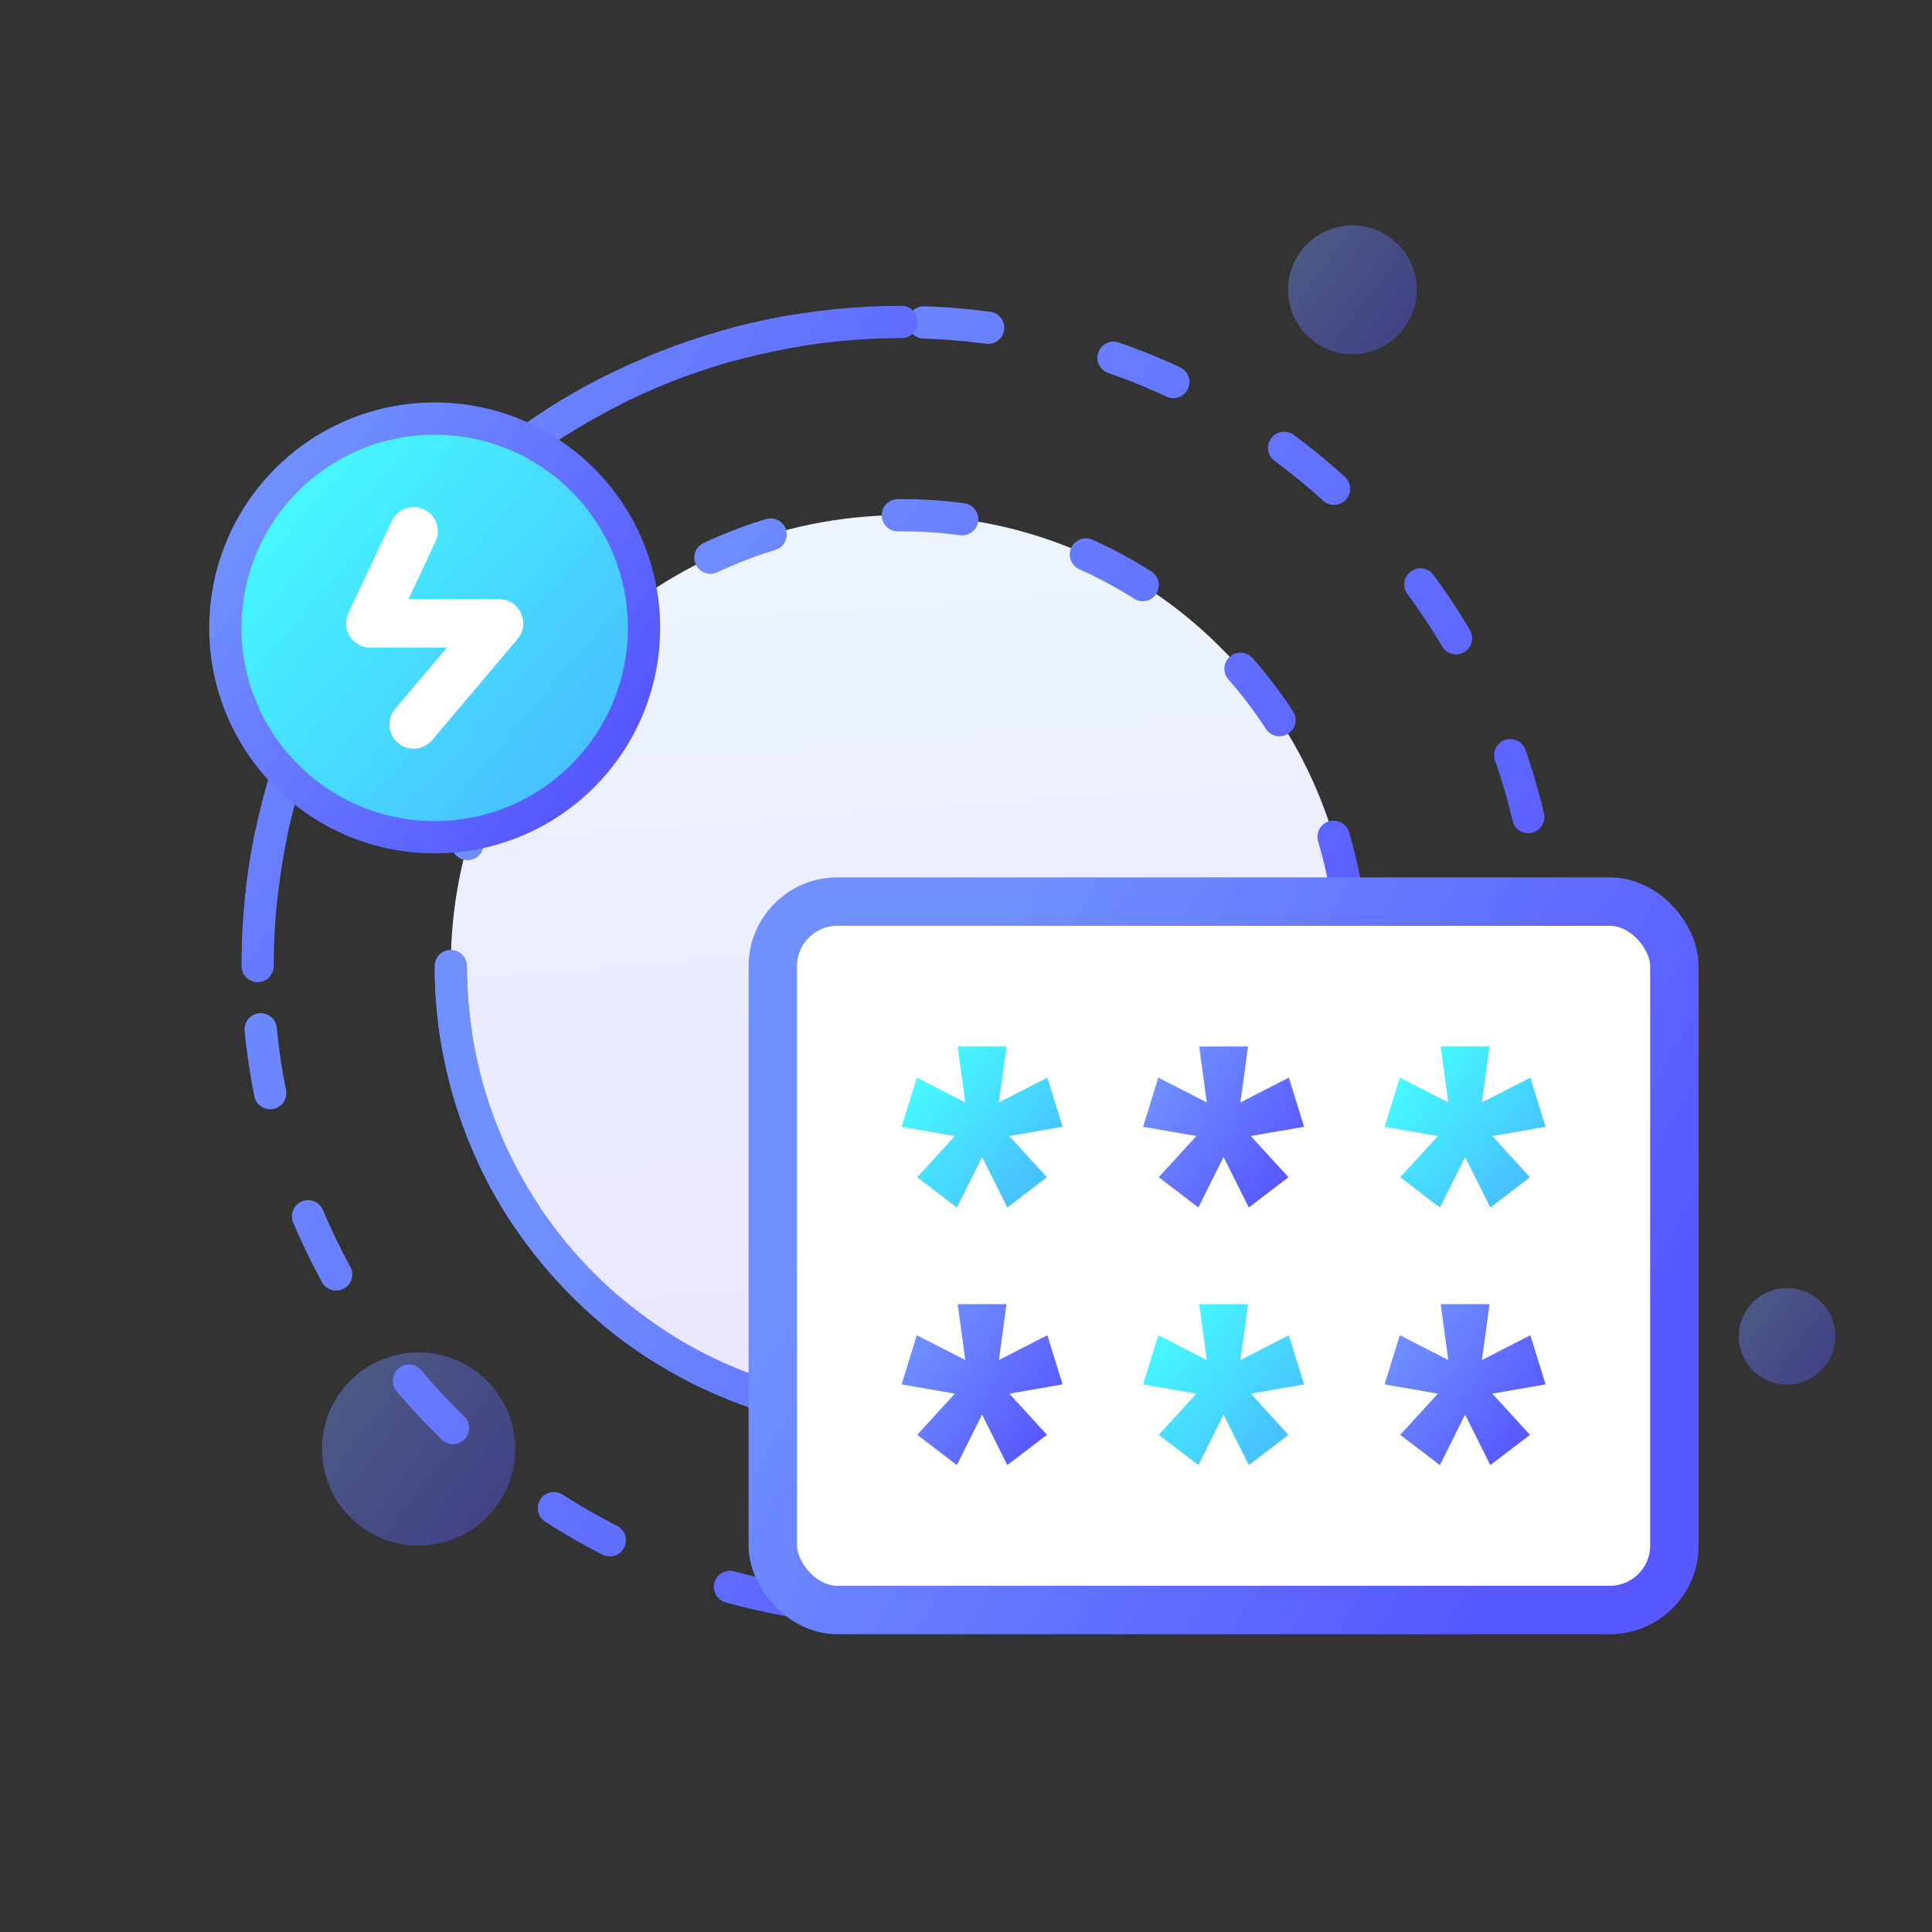
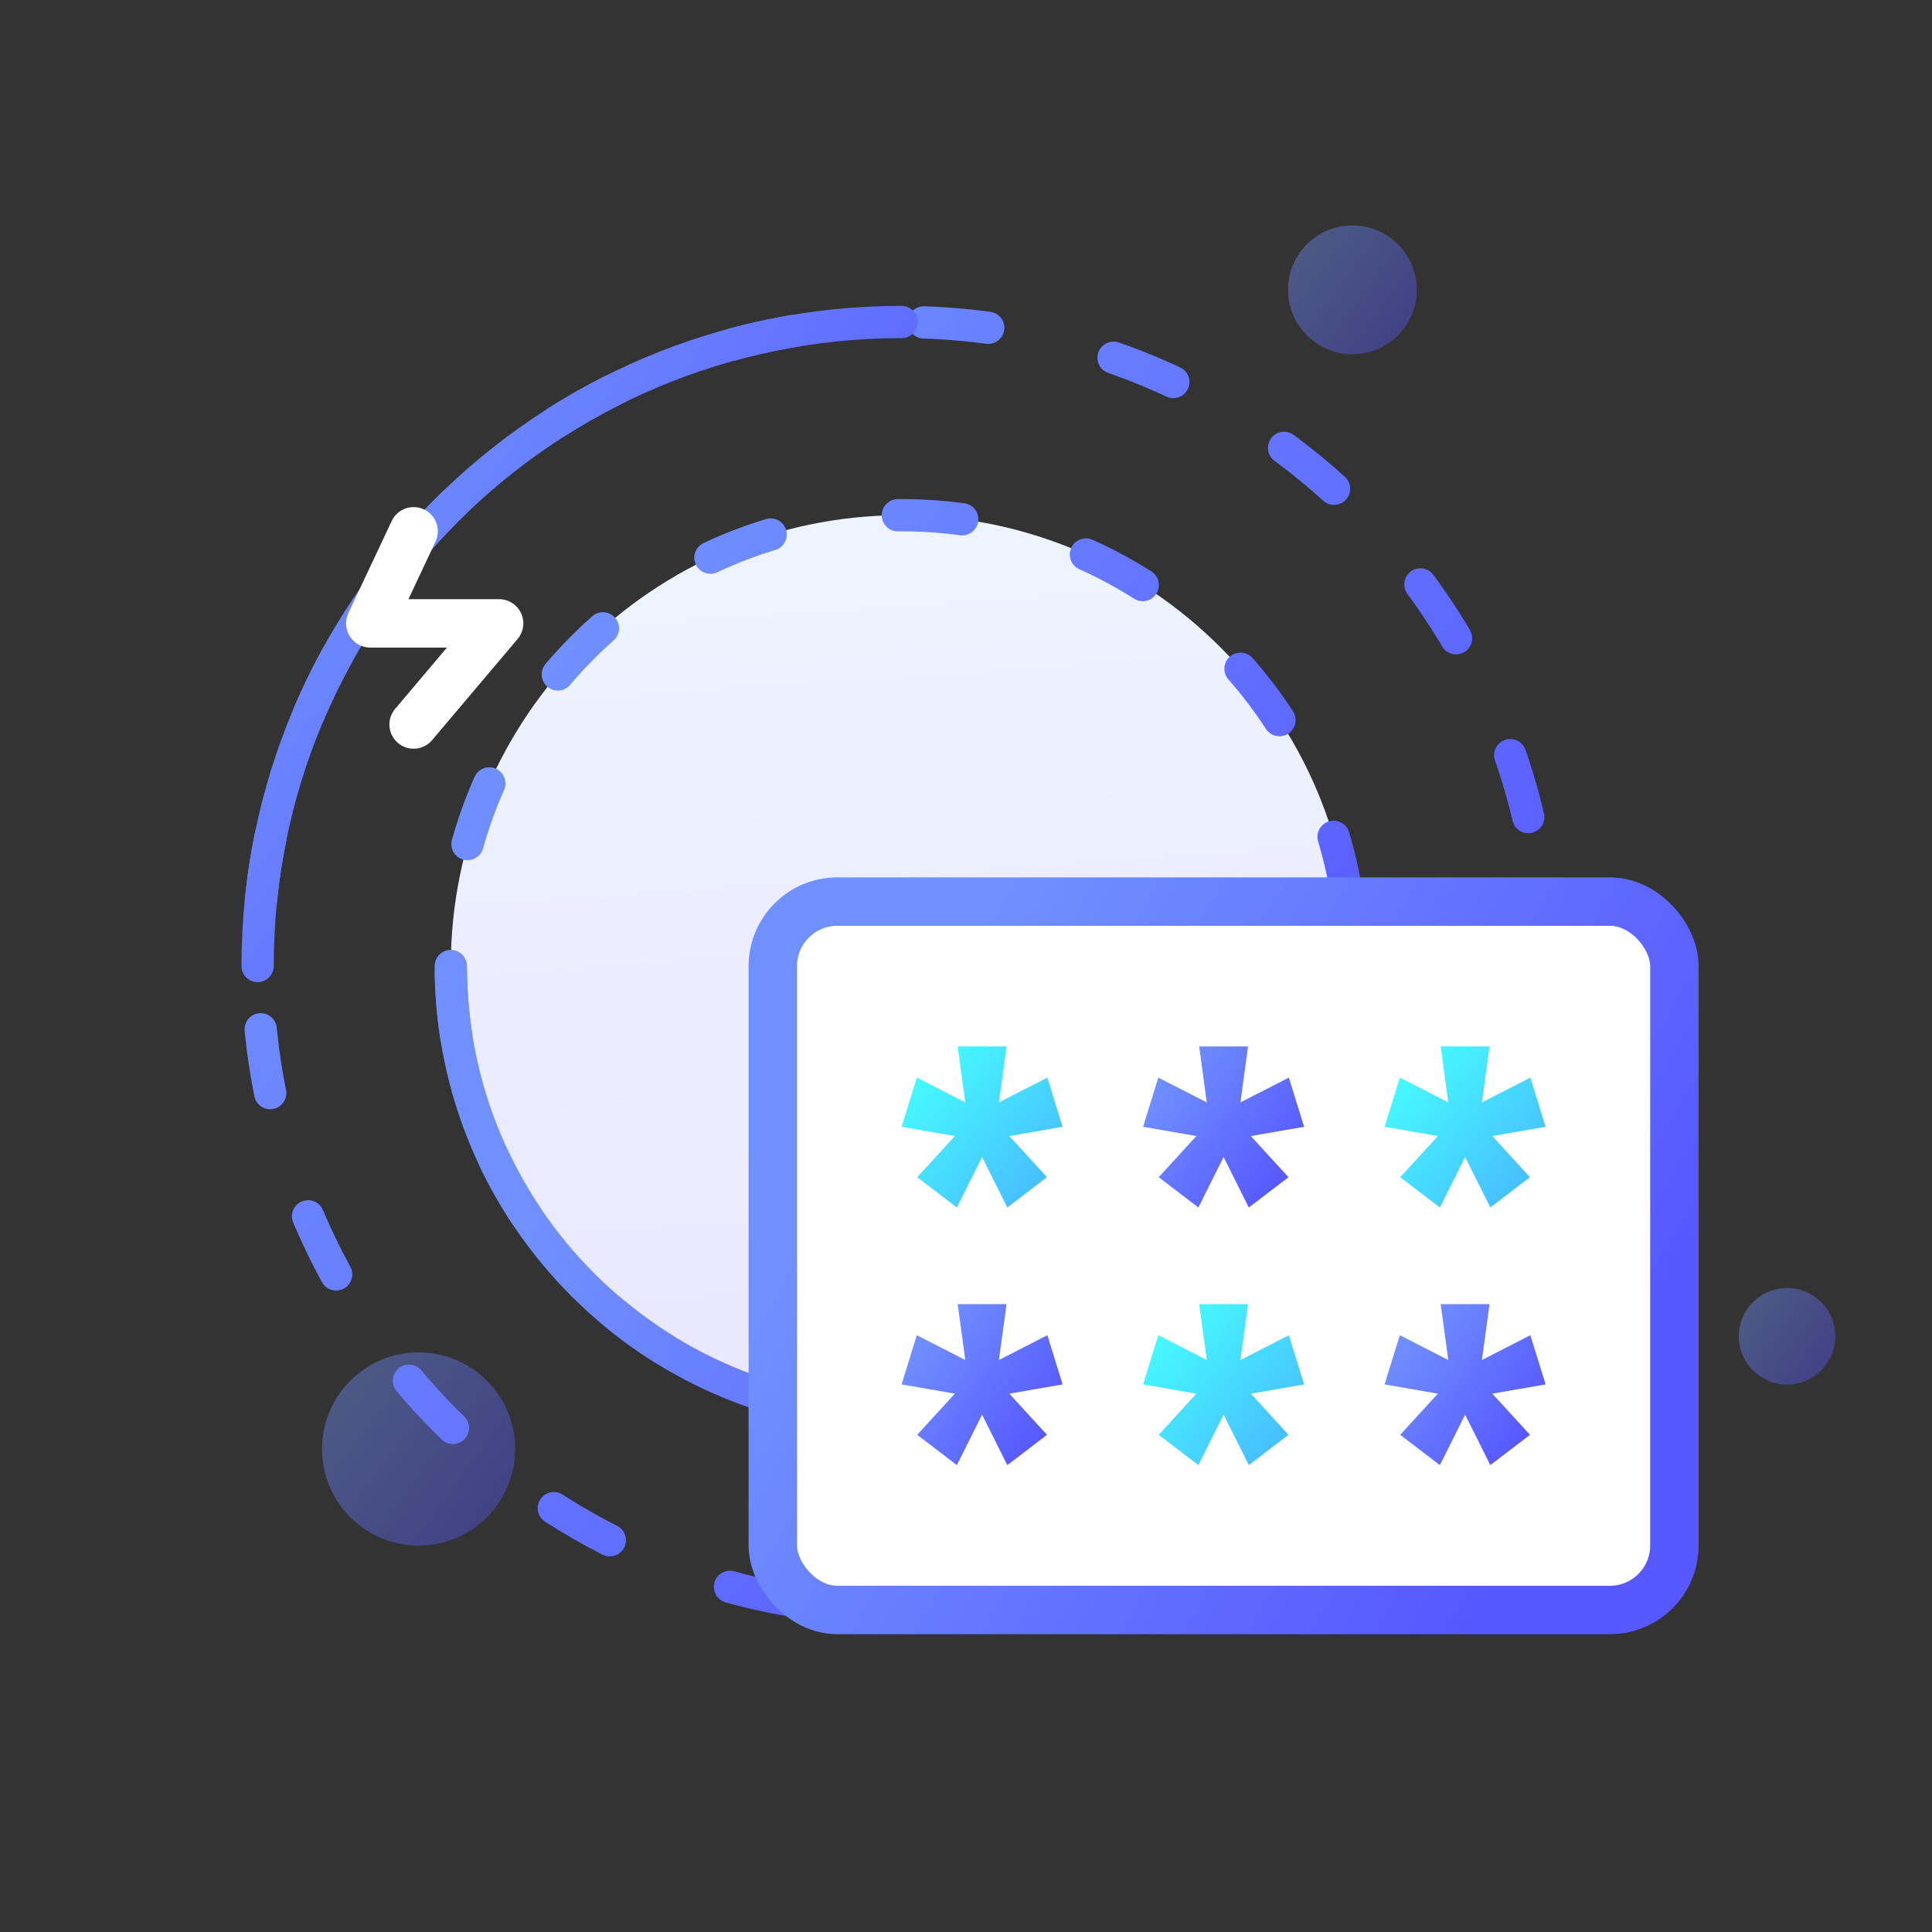
<svg xmlns="http://www.w3.org/2000/svg" width="80px" height="80px" viewBox="0 0 80 80" version="1.1">
  <rect x="0" y="0" width="80" height="80" fill="#333333" stroke="none" />
  <title>icon_访问控制</title>
  <defs>
    <linearGradient x1="12.09%" y1="15.532%" x2="93.299%" y2="75.507%" id="linearGradient-1">
      <stop stop-color="#7090FF" offset="0%" />
      <stop stop-color="#5758FF" offset="100%" />
    </linearGradient>
    <linearGradient x1="40.839%" y1="-1.66533454e-13%" x2="47.589%" y2="96.061%" id="linearGradient-2">
      <stop stop-color="#EDF4FF" offset="0%" />
      <stop stop-color="#EAE7FF" offset="100%" />
    </linearGradient>
    <linearGradient x1="12.09%" y1="41.383%" x2="93.299%" y2="56.377%" id="linearGradient-3">
      <stop stop-color="#7090FF" offset="0%" />
      <stop stop-color="#5758FF" offset="100%" />
    </linearGradient>
    <linearGradient x1="-4.07729406e-12%" y1="27.293%" x2="73.033%" y2="91.104%" id="linearGradient-4">
      <stop stop-color="#46FBFF" offset="0%" />
      <stop stop-color="#48C2FF" offset="100%" />
    </linearGradient>
    <linearGradient x1="12.09%" y1="28.721%" x2="93.299%" y2="65.746%" id="linearGradient-5">
      <stop stop-color="#7090FF" offset="0%" />
      <stop stop-color="#5758FF" offset="100%" />
    </linearGradient>
  </defs>
  <g id="页面-2" stroke="none" stroke-width="1" fill="none" fill-rule="evenodd">
    <g id="解决方案——三方系统帐号管理与信息安全1" transform="translate(-512, -1832)">
      <g id="方案优势" transform="translate(360, 1440)">
        <g id="icon_访问控制" transform="translate(152, 392)">
          <circle id="椭圆形" fill="url(#linearGradient-1)" opacity="0.4" cx="17.333" cy="60" r="4" />
          <circle id="椭圆形备份-26" fill="url(#linearGradient-1)" opacity="0.4" cx="56" cy="12" r="2.667" />
          <circle id="椭圆形备份-27" fill="url(#linearGradient-1)" opacity="0.4" cx="74" cy="55.333" r="2" />
          <path d="M37.333,66.667 C52.061,66.667 64,54.728 64,40 C64,25.272 52.061,13.333 37.333,13.333 C22.606,13.333 10.667,25.272 10.667,40 C10.667,54.728 22.606,66.667 37.333,66.667 Z" id="椭圆形备份-15" stroke="url(#linearGradient-1)" stroke-width="1.336" stroke-linecap="round" stroke-dasharray="2.673,5.346" />
          <path d="M37.333,13.333 C22.606,13.333 10.667,25.272 10.667,40" id="路径" stroke="url(#linearGradient-1)" stroke-width="1.336" stroke-linecap="round" />
          <path d="M37.333,58.667 C47.643,58.667 56,50.309 56,40 C56,29.691 47.643,21.333 37.333,21.333 C27.024,21.333 18.667,29.691 18.667,40 C18.667,50.309 27.024,58.667 37.333,58.667 Z" id="椭圆形" stroke="url(#linearGradient-1)" stroke-width="1.336" fill="url(#linearGradient-2)" stroke-linecap="round" stroke-linejoin="round" stroke-dasharray="2.673,5.346" />
          <path d="M18.667,40 C18.667,50.309 27.024,58.667 37.333,58.667 C47.643,58.667 56,50.309 56,40" id="路径" stroke="url(#linearGradient-3)" stroke-width="1.336" stroke-linecap="round" stroke-linejoin="round" />
-           <circle id="椭圆形" stroke="url(#linearGradient-1)" stroke-width="1.336" fill="url(#linearGradient-4)" fill-rule="nonzero" stroke-linejoin="round" cx="18" cy="26" r="8.667" />
          <rect id="矩形备份-10" stroke="url(#linearGradient-5)" stroke-width="2.005" fill="#FFFFFF" x="32" y="37.333" width="37.333" height="29.333" rx="2.673" />
          <g id="编组-2" transform="translate(37.333, 43.333)" fill-rule="nonzero">
            <g id="编组-8">
              <polygon id="路径" fill="url(#linearGradient-4)" points="2.289 6.667 3.333 4.578 4.378 6.667 6.02 5.413 4.461 3.708 6.667 3.325 6.036 1.288 4.03 2.315 4.345 0 2.322 0 2.637 2.315 0.63 1.288 0 3.325 2.206 3.708 0.647 5.413" />
              <polygon id="路径备份-6" fill="url(#linearGradient-1)" points="12.289 6.667 13.333 4.578 14.378 6.667 16.02 5.413 14.461 3.708 16.667 3.325 16.036 1.288 14.03 2.315 14.345 0 12.322 0 12.637 2.315 10.63 1.288 10 3.325 12.206 3.708 10.647 5.413" />
              <polygon id="路径备份-7" fill="url(#linearGradient-4)" points="22.289 6.667 23.333 4.578 24.378 6.667 26.02 5.413 24.461 3.708 26.667 3.325 26.036 1.288 24.03 2.315 24.345 0 22.322 0 22.637 2.315 20.63 1.288 20 3.325 22.206 3.708 20.647 5.413" />
            </g>
            <g id="编组-8备份" transform="translate(0, 10.667)">
              <polygon id="路径" fill="url(#linearGradient-1)" points="2.289 6.667 3.333 4.578 4.378 6.667 6.02 5.413 4.461 3.708 6.667 3.325 6.036 1.288 4.03 2.315 4.345 0 2.322 0 2.637 2.315 0.63 1.288 0 3.325 2.206 3.708 0.647 5.413" />
              <polygon id="路径备份-6" fill="url(#linearGradient-4)" points="12.289 6.667 13.333 4.578 14.378 6.667 16.02 5.413 14.461 3.708 16.667 3.325 16.036 1.288 14.03 2.315 14.345 0 12.322 0 12.637 2.315 10.63 1.288 10 3.325 12.206 3.708 10.647 5.413" />
              <polygon id="路径备份-7" fill="url(#linearGradient-1)" points="22.289 6.667 23.333 4.578 24.378 6.667 26.02 5.413 24.461 3.708 26.667 3.325 26.036 1.288 24.03 2.315 24.345 0 22.322 0 22.637 2.315 20.63 1.288 20 3.325 22.206 3.708 20.647 5.413" />
            </g>
          </g>
          <polyline id="路径-14" stroke="#FFFFFF" stroke-width="2.005" stroke-linecap="round" stroke-linejoin="round" points="17.127 22 15.333 25.813 20.667 25.813 17.127 30" />
        </g>
      </g>
    </g>
  </g>
</svg>